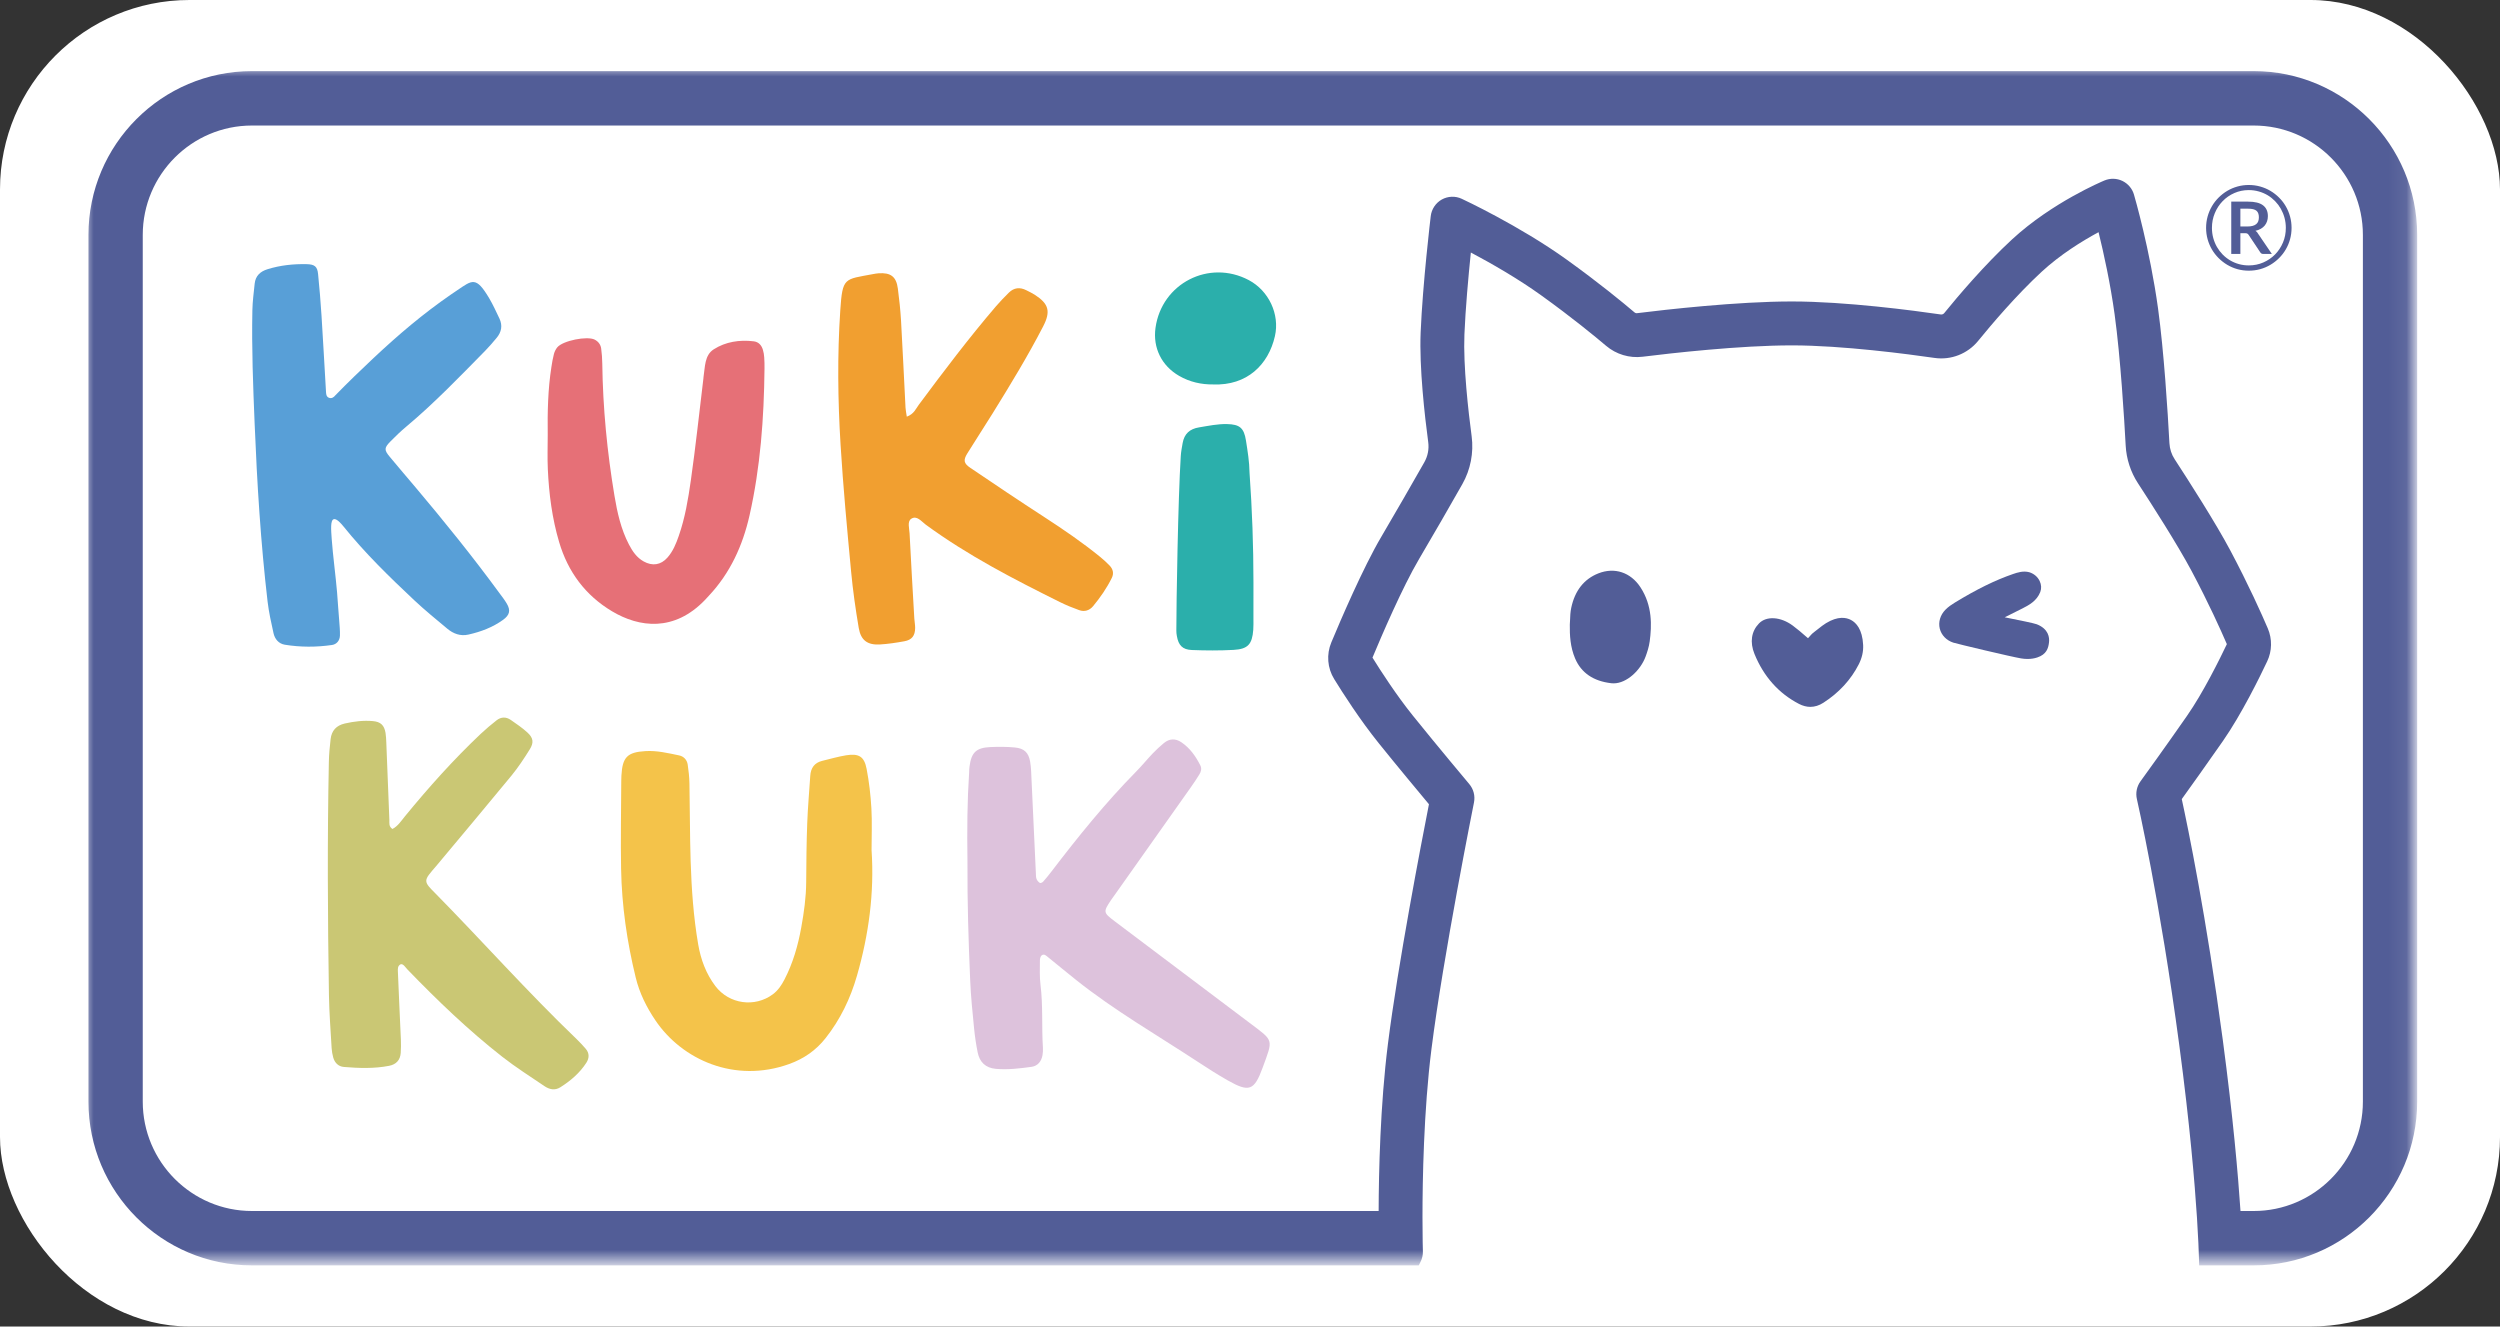
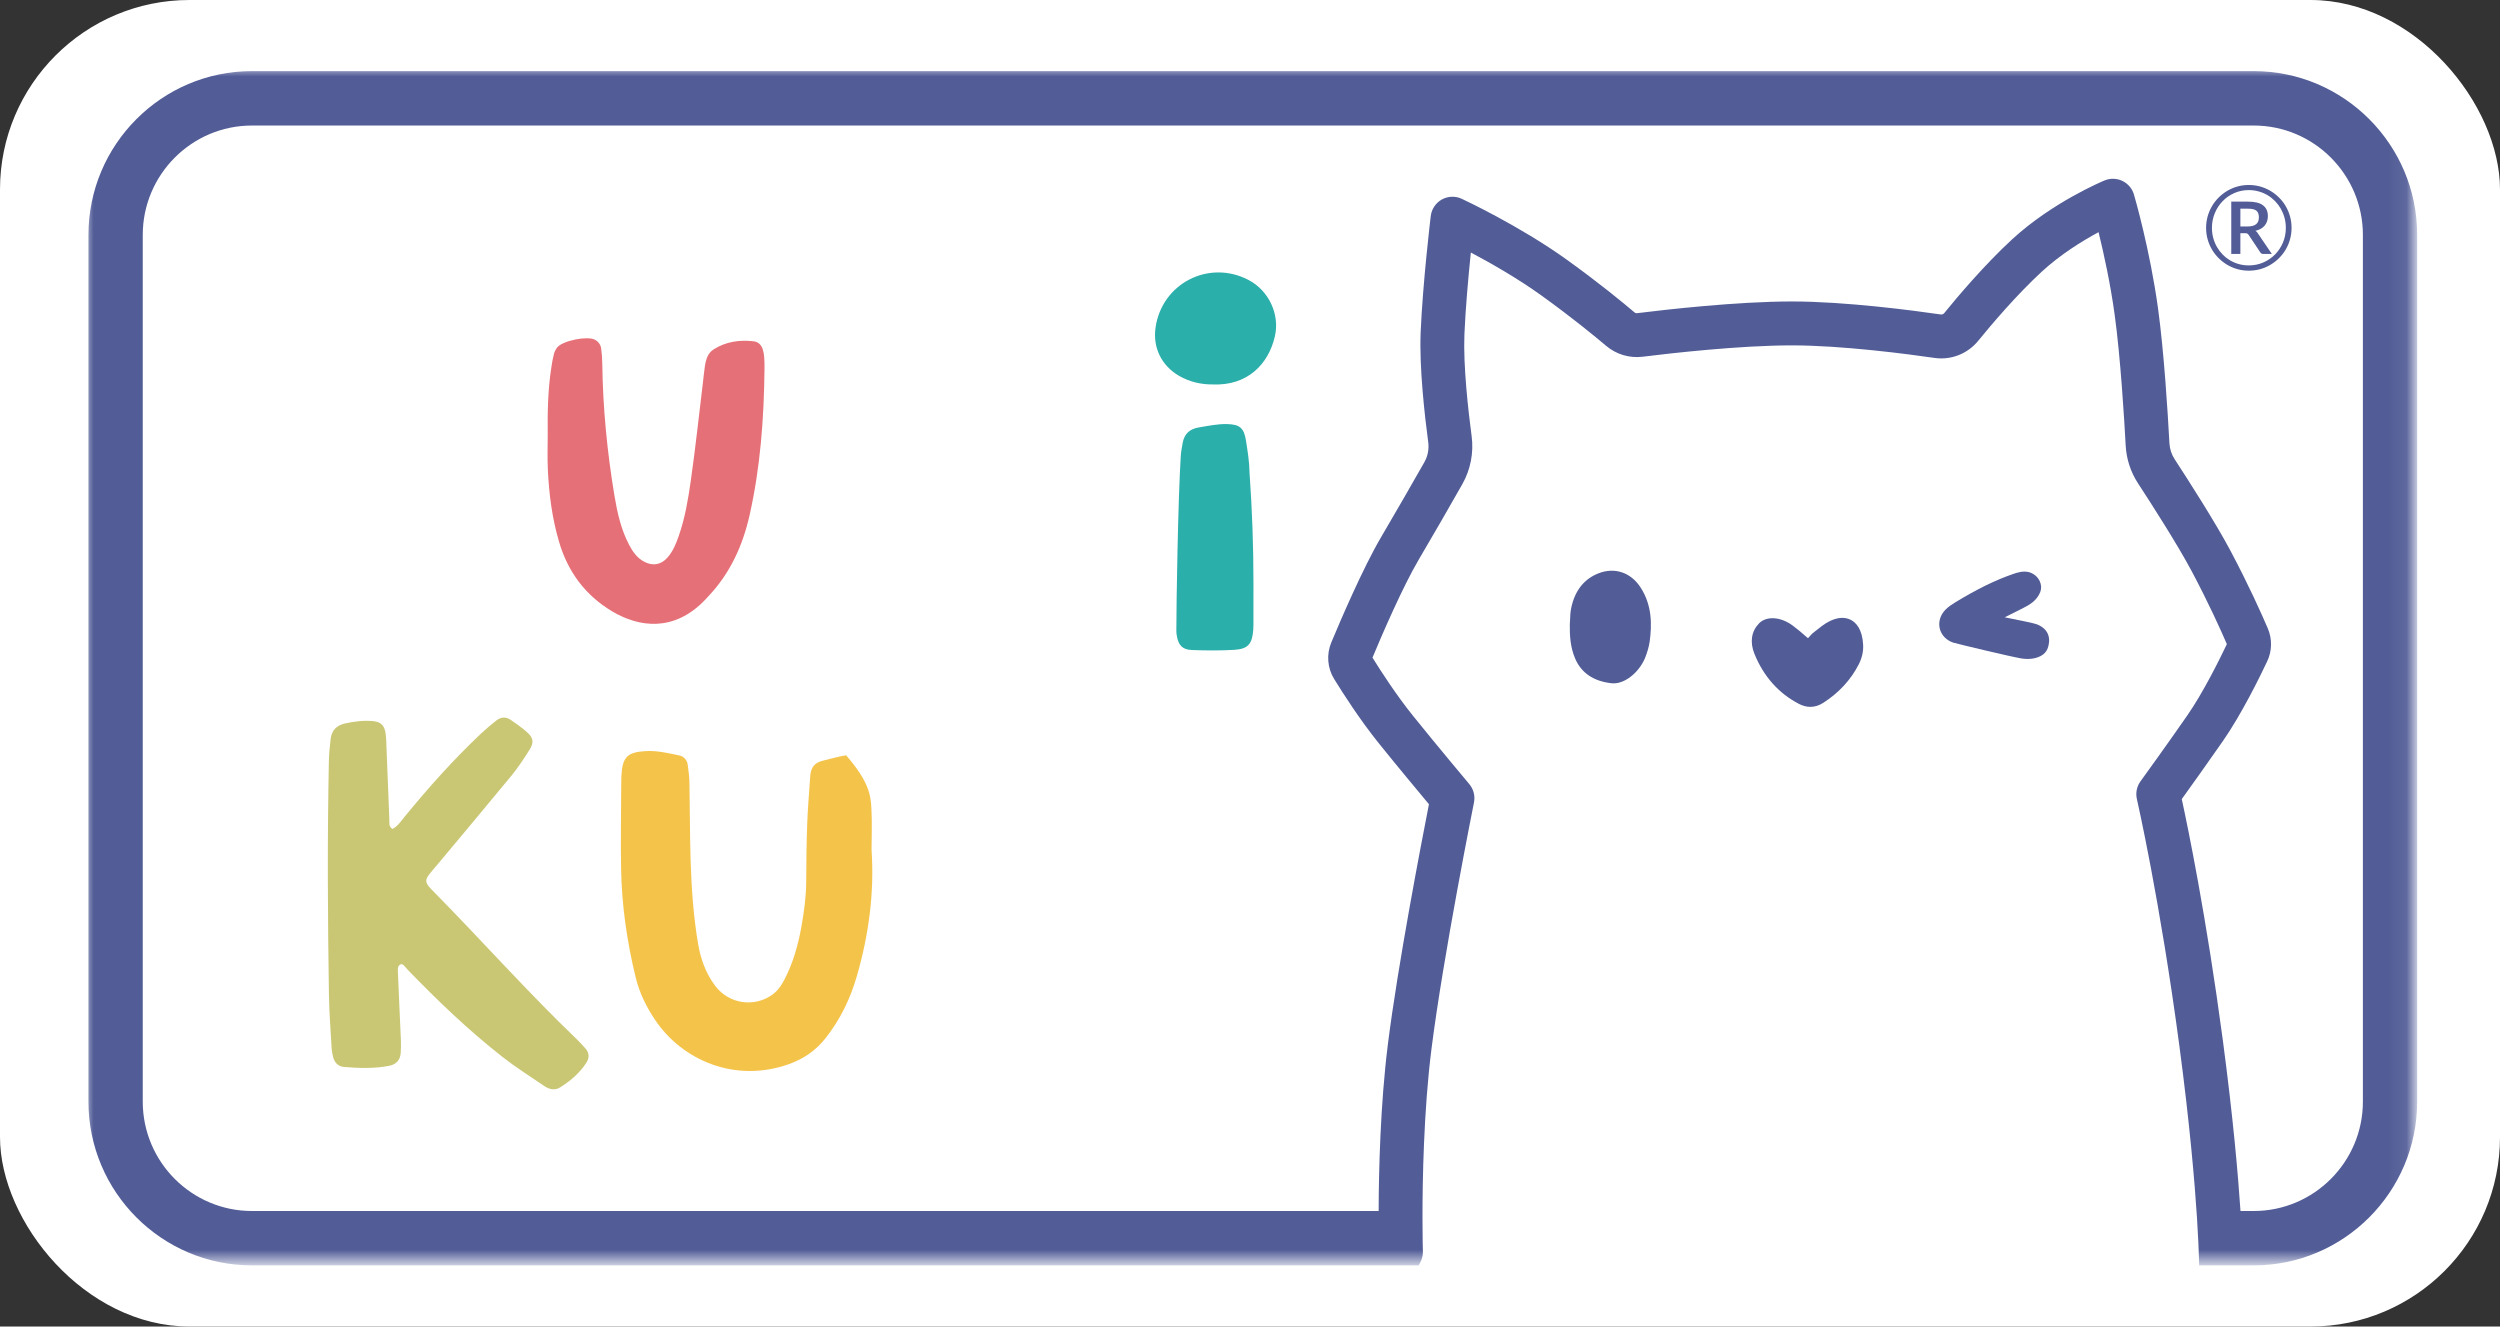
<svg xmlns="http://www.w3.org/2000/svg" width="147" height="78" viewBox="0 0 147 78" fill="none">
  <rect x="0" y="0" width="147" height="78" fill="#333333" stroke="none" />
  <rect width="147" height="78" rx="11.143" fill="white" />
  <mask id="mask0_984_1053" style="mask-type:luminance" maskUnits="userSpaceOnUse" x="5" y="4" width="137" height="71">
    <path d="M141.928 4H5V74.222H141.928V4Z" fill="white" />
  </mask>
  <g mask="url(#mask0_984_1053)">
    <path d="M133.081 15.434C132.816 15.549 132.532 15.606 132.229 15.606C132.027 15.606 131.834 15.581 131.648 15.529C131.463 15.477 131.29 15.404 131.129 15.308C130.968 15.212 130.822 15.098 130.692 14.965C130.561 14.831 130.449 14.682 130.355 14.519C130.261 14.354 130.189 14.178 130.138 13.99C130.088 13.801 130.062 13.605 130.062 13.4C130.062 13.092 130.118 12.804 130.231 12.533C130.343 12.263 130.497 12.028 130.692 11.827C130.887 11.626 131.116 11.467 131.38 11.351C131.644 11.235 131.927 11.177 132.229 11.177C132.431 11.177 132.625 11.204 132.813 11.257C133 11.309 133.173 11.383 133.334 11.478C133.495 11.574 133.64 11.69 133.773 11.825C133.905 11.961 134.018 12.111 134.112 12.275C134.204 12.439 134.278 12.617 134.33 12.808C134.381 12.998 134.407 13.196 134.407 13.4C134.407 13.708 134.351 13.996 134.237 14.264C134.123 14.531 133.969 14.765 133.773 14.963C133.576 15.162 133.346 15.319 133.081 15.434ZM134.402 14.669C134.512 14.482 134.596 14.283 134.655 14.068C134.714 13.852 134.744 13.63 134.744 13.4C134.744 13.168 134.714 12.944 134.655 12.729C134.596 12.515 134.512 12.315 134.402 12.127C134.293 11.94 134.162 11.77 134.008 11.617C133.855 11.464 133.685 11.332 133.499 11.222C133.312 11.111 133.114 11.027 132.898 10.967C132.684 10.907 132.461 10.877 132.229 10.877C131.998 10.877 131.776 10.907 131.562 10.967C131.349 11.027 131.15 11.111 130.963 11.222C130.778 11.332 130.609 11.464 130.455 11.617C130.302 11.77 130.17 11.94 130.061 12.127C129.952 12.315 129.867 12.515 129.808 12.729C129.748 12.944 129.718 13.168 129.718 13.4C129.718 13.632 129.748 13.855 129.808 14.069C129.867 14.283 129.952 14.482 130.061 14.669C130.17 14.855 130.302 15.024 130.455 15.177C130.609 15.33 130.778 15.462 130.963 15.572C131.15 15.682 131.349 15.768 131.562 15.827C131.776 15.886 131.998 15.916 132.229 15.916C132.461 15.916 132.684 15.886 132.898 15.827C133.114 15.768 133.312 15.682 133.499 15.572C133.685 15.462 133.855 15.33 134.008 15.177C134.162 15.024 134.293 14.855 134.402 14.669Z" fill="#525D97" />
    <path d="M132.133 13.318H131.734V12.271H132.188C132.308 12.271 132.407 12.281 132.488 12.301C132.568 12.321 132.633 12.353 132.682 12.394C132.731 12.435 132.767 12.489 132.788 12.553C132.811 12.617 132.822 12.692 132.822 12.777C132.822 12.863 132.809 12.942 132.786 13.008C132.761 13.075 132.722 13.131 132.667 13.177C132.614 13.223 132.543 13.257 132.455 13.282C132.367 13.306 132.26 13.318 132.133 13.318ZM132.72 13.659C132.691 13.625 132.657 13.596 132.618 13.573C132.862 13.516 133.044 13.411 133.167 13.26C133.29 13.107 133.351 12.924 133.351 12.708C133.351 12.428 133.255 12.216 133.065 12.072C132.875 11.928 132.583 11.856 132.188 11.856H131.198V14.932H131.734V13.711H132.009C132.068 13.711 132.113 13.719 132.142 13.735C132.17 13.751 132.196 13.775 132.216 13.804L132.908 14.844C132.944 14.902 133.001 14.932 133.075 14.932H133.585L132.8 13.779C132.775 13.735 132.749 13.694 132.72 13.659Z" fill="#525D97" />
    <path d="M133.311 38.886C133.599 38.277 133.612 37.572 133.347 36.951C132.985 36.106 132.217 34.386 131.143 32.367C130.275 30.736 128.72 28.308 127.87 27.003C127.686 26.724 127.581 26.397 127.562 26.058C127.462 24.187 127.24 20.669 126.893 18.137C126.416 14.677 125.516 11.571 125.477 11.441C125.376 11.091 125.128 10.799 124.798 10.639C124.47 10.482 124.088 10.47 123.75 10.609C123.625 10.662 120.669 11.898 118.306 14.079C116.691 15.569 115.112 17.436 114.316 18.416C114.268 18.472 114.192 18.501 114.122 18.491C112.54 18.261 108.522 17.726 105.365 17.726C102.149 17.726 97.929 18.207 96.264 18.414C96.206 18.424 96.15 18.404 96.103 18.364C95.433 17.794 94.024 16.633 92.128 15.27C89.34 13.266 85.981 11.703 85.949 11.689C85.577 11.514 85.139 11.531 84.778 11.731C84.419 11.933 84.177 12.297 84.128 12.704C84.123 12.742 83.655 16.652 83.534 19.549C83.448 21.612 83.775 24.472 83.979 25.994C84.036 26.411 83.953 26.825 83.745 27.191C83.048 28.414 82.046 30.164 81.225 31.555C80.147 33.38 78.805 36.517 78.279 37.78C77.987 38.481 78.051 39.284 78.449 39.928C78.957 40.752 79.972 42.337 81.067 43.696C82.117 45.002 83.39 46.531 84.022 47.289C83.563 49.625 82.197 56.726 81.611 61.375C81.156 64.983 81.071 68.951 81.064 71.207H14.814C11.274 71.207 8.394 68.322 8.394 64.775V13.813C8.394 10.267 11.274 7.381 14.814 7.381H132.518C136.057 7.381 138.938 10.267 138.938 13.813V64.775C138.938 68.322 136.057 71.207 132.518 71.207H131.741C131.601 69.1 131.309 65.725 130.698 61.131C129.738 53.922 128.651 48.657 128.288 46.986C128.789 46.289 129.77 44.92 130.712 43.566C131.807 41.991 132.895 39.769 133.311 38.886ZM132.518 4.182H14.814C9.513 4.182 5.201 8.503 5.201 13.813V64.775C5.201 70.085 9.513 74.405 14.814 74.405H83.425L83.524 74.203C83.624 74.006 83.67 73.8 83.666 73.588C83.665 73.561 83.642 72.791 83.642 71.574C83.642 69.439 83.711 65.319 84.168 61.699C84.859 56.222 86.652 47.274 86.67 47.187C86.747 46.8 86.647 46.404 86.39 46.099C86.376 46.082 84.513 43.865 83.074 42.076C82.107 40.874 81.195 39.464 80.702 38.668C81.232 37.398 82.467 34.52 83.442 32.87C84.273 31.466 85.283 29.703 85.984 28.47C86.467 27.62 86.661 26.62 86.533 25.653C86.342 24.216 86.031 21.525 86.108 19.657C86.171 18.145 86.338 16.291 86.486 14.848C87.682 15.483 89.242 16.373 90.626 17.368C92.435 18.669 93.791 19.785 94.438 20.333C95.027 20.834 95.808 21.071 96.584 20.976C98.202 20.774 102.297 20.308 105.365 20.308C108.329 20.308 112.217 20.824 113.751 21.046C114.715 21.187 115.695 20.805 116.312 20.047C117.065 19.122 118.552 17.362 120.051 15.978C121.144 14.97 122.412 14.183 123.395 13.652C123.706 14.916 124.089 16.666 124.34 18.489C124.691 21.04 124.911 24.729 124.99 26.197C125.032 26.989 125.282 27.757 125.714 28.418C126.533 29.673 128.033 32.014 128.87 33.583C129.862 35.45 130.577 37.036 130.939 37.875C130.522 38.751 129.551 40.721 128.598 42.089C127.382 43.839 126.102 45.609 125.862 45.94C125.642 46.243 125.564 46.626 125.65 46.991C125.662 47.048 127.001 52.888 128.144 61.472C128.763 66.124 129.05 69.547 129.182 71.597C129.256 72.762 129.289 73.586 129.301 74.049L129.311 74.405H132.518C137.818 74.405 142.13 70.085 142.13 64.775V13.813C142.13 8.503 137.818 4.182 132.518 4.182Z" fill="#525D97" />
    <path d="M93.985 33.714C93.14 34.048 92.604 34.728 92.389 35.738C92.335 35.991 92.326 36.243 92.319 36.465C92.316 36.552 92.312 36.638 92.305 36.722V36.747C92.297 37.342 92.329 38.041 92.616 38.716C92.974 39.562 93.692 40.054 94.748 40.174C94.792 40.178 94.835 40.181 94.879 40.181C95.663 40.181 96.469 39.398 96.76 38.61C96.848 38.37 96.958 38.049 97.003 37.709C97.124 36.8 97.171 35.615 96.455 34.526C95.879 33.651 94.934 33.34 93.985 33.714Z" fill="#525D97" />
    <path d="M108.84 36.455C108.557 36.304 108.073 36.213 107.371 36.642C107.211 36.74 107.064 36.857 106.915 36.975C106.837 37.04 106.757 37.104 106.674 37.163C106.558 37.247 106.472 37.346 106.397 37.431C106.362 37.47 106.335 37.501 106.311 37.527L106.198 37.431C105.944 37.209 105.685 36.984 105.41 36.782C104.7 36.259 103.867 36.206 103.43 36.656C102.976 37.125 102.882 37.763 103.164 38.454C103.708 39.786 104.589 40.773 105.783 41.391C106.007 41.506 106.229 41.564 106.448 41.564C106.708 41.564 106.966 41.483 107.216 41.321C108.13 40.733 108.83 39.974 109.295 39.062C109.486 38.688 109.572 38.305 109.553 37.925C109.507 36.998 109.139 36.614 108.84 36.455Z" fill="#525D97" />
    <path d="M119.763 36.707C119.615 36.649 118.721 36.464 117.878 36.297C118.249 36.115 118.607 35.937 118.921 35.775C119.295 35.582 119.76 35.344 119.968 34.809C120.046 34.604 120.034 34.375 119.931 34.162C119.814 33.918 119.597 33.732 119.322 33.647C118.963 33.55 118.624 33.665 118.37 33.751C117.315 34.115 116.227 34.65 114.943 35.434C114.765 35.543 114.559 35.679 114.382 35.861C114.085 36.168 113.964 36.58 114.059 36.966C114.155 37.35 114.453 37.657 114.855 37.787C115.086 37.861 118.269 38.619 118.839 38.714C118.969 38.736 119.095 38.747 119.219 38.747C119.423 38.747 119.617 38.718 119.791 38.659C120.33 38.481 120.442 38.126 120.482 37.769C120.514 37.492 120.462 36.983 119.763 36.707Z" fill="#525D97" />
-     <path d="M19.633 30.527C19.415 30.574 19.468 31.163 19.505 31.7C19.567 32.593 19.742 33.904 19.819 34.822C19.862 35.472 19.906 35.933 19.945 36.487C19.966 36.784 19.998 37.081 19.988 37.376C19.978 37.667 19.795 37.886 19.518 37.926C18.596 38.059 17.669 38.059 16.749 37.91C16.389 37.851 16.161 37.581 16.083 37.233C15.947 36.617 15.808 35.998 15.734 35.373C15.328 31.901 15.116 28.417 14.973 24.923C14.882 22.693 14.794 20.467 14.84 18.237C14.851 17.718 14.921 17.201 14.974 16.684C15.021 16.22 15.303 15.961 15.734 15.829C16.486 15.595 17.258 15.515 18.042 15.533C18.5 15.544 18.66 15.673 18.703 16.11C18.785 16.924 18.852 17.739 18.905 18.554C19 20.037 19.078 21.521 19.167 23.005C19.176 23.149 19.174 23.318 19.337 23.387C19.496 23.453 19.625 23.363 19.719 23.245C20.425 22.519 21.238 21.735 21.968 21.049C23.433 19.677 24.854 18.465 26.508 17.323C26.631 17.239 26.754 17.155 26.877 17.073C27.772 16.47 27.985 16.225 28.763 17.534C28.989 17.917 29.174 18.326 29.366 18.728C29.562 19.141 29.488 19.526 29.199 19.87C28.985 20.125 28.768 20.382 28.534 20.62C27.024 22.156 25.532 23.711 23.876 25.096C23.563 25.358 23.268 25.643 22.981 25.933C22.582 26.335 22.577 26.452 22.924 26.868C23.422 27.469 23.93 28.06 24.434 28.657C26.135 30.673 27.791 32.725 29.351 34.854C29.504 35.064 29.669 35.267 29.799 35.492C30.034 35.89 29.973 36.163 29.58 36.447C28.968 36.889 28.274 37.148 27.545 37.313C27.075 37.42 26.659 37.265 26.302 36.968C25.647 36.421 24.983 35.881 24.361 35.297C22.898 33.924 21.461 32.524 20.199 30.957C20.066 30.792 19.799 30.485 19.633 30.527Z" fill="#589FD7" />
-     <path d="M56.887 50.682C56.861 48.752 56.873 47.108 56.986 45.405C56.986 45.294 56.993 45.181 57.008 45.071C57.114 44.247 57.4 43.966 58.23 43.928C58.711 43.906 59.197 43.906 59.676 43.952C60.222 44.004 60.48 44.252 60.572 44.785C60.635 45.15 60.637 45.525 60.656 45.897C60.742 47.717 60.825 49.538 60.91 51.356C60.915 51.468 60.91 51.588 60.95 51.688C60.986 51.778 61.064 51.866 61.147 51.918C61.182 51.941 61.295 51.889 61.339 51.84C61.511 51.646 61.675 51.444 61.832 51.237C63.391 49.197 65.001 47.203 66.804 45.37C67.143 45.027 67.449 44.65 67.782 44.3C67.987 44.086 68.206 43.883 68.435 43.694C68.759 43.425 69.112 43.408 69.463 43.644C69.97 43.985 70.31 44.47 70.581 45.008C70.672 45.189 70.624 45.374 70.522 45.537C70.366 45.789 70.202 46.038 70.029 46.281C68.592 48.316 67.153 50.348 65.714 52.382C65.586 52.565 65.451 52.743 65.326 52.928C64.865 53.62 64.866 53.659 65.546 54.172C68.185 56.164 70.832 58.147 73.472 60.142C74.916 61.233 74.869 61.068 74.24 62.788C73.748 64.134 73.446 64.237 72.199 63.531C71.584 63.183 70.989 62.801 70.4 62.414C68.009 60.844 65.524 59.413 63.279 57.625C62.728 57.186 62.184 56.735 61.635 56.291C61.522 56.201 61.401 56.064 61.252 56.174C61.181 56.227 61.147 56.367 61.147 56.466C61.147 56.95 61.122 57.438 61.182 57.915C61.335 59.139 61.244 60.37 61.323 61.595C61.332 61.743 61.324 61.894 61.3 62.04C61.237 62.406 61.021 62.677 60.661 62.729C59.964 62.825 59.264 62.911 58.556 62.849C57.953 62.794 57.602 62.456 57.487 61.883C57.392 61.41 57.321 60.93 57.274 60.449C57.183 59.525 57.087 58.597 57.048 57.67C56.945 55.255 56.876 53.123 56.887 50.682Z" fill="#DDC2DC" />
-     <path d="M53.32 24.5C53.748 24.34 53.849 24.037 54.022 23.805C55.486 21.836 56.964 19.878 58.56 18.014C58.801 17.733 59.061 17.465 59.324 17.205C59.626 16.909 59.975 16.876 60.347 17.066C60.512 17.151 60.683 17.229 60.838 17.328C61.664 17.86 61.798 18.303 61.336 19.195C60.431 20.947 59.405 22.629 58.368 24.304C57.879 25.095 57.366 25.87 56.879 26.66C56.635 27.055 56.663 27.244 57.052 27.507C58.497 28.486 59.947 29.458 61.412 30.408C62.534 31.137 63.636 31.89 64.676 32.735C64.877 32.898 65.071 33.073 65.25 33.261C65.445 33.465 65.505 33.717 65.375 33.98C65.078 34.583 64.698 35.133 64.268 35.649C64.062 35.894 63.769 35.989 63.461 35.878C63.078 35.742 62.697 35.587 62.334 35.407C59.605 34.052 56.899 32.657 54.431 30.847C54.181 30.664 53.908 30.282 53.575 30.508C53.34 30.669 53.467 31.068 53.483 31.36C53.566 33.03 53.666 34.699 53.762 36.37C53.773 36.555 53.812 36.739 53.811 36.924C53.807 37.378 53.621 37.625 53.177 37.706C52.703 37.793 52.224 37.865 51.743 37.894C51.008 37.937 50.616 37.652 50.493 36.919C50.308 35.819 50.148 34.714 50.045 33.604C49.812 31.125 49.578 28.645 49.426 26.16C49.264 23.524 49.232 20.876 49.409 18.241C49.539 16.285 49.648 16.438 51.323 16.119C51.432 16.098 51.542 16.079 51.653 16.07C52.376 16.019 52.702 16.265 52.794 16.968C52.876 17.595 52.944 18.224 52.981 18.855C53.078 20.561 53.156 22.27 53.245 23.978C53.252 24.122 53.286 24.264 53.32 24.5Z" fill="#F19F30" />
    <path d="M23.075 48.744C23.397 48.579 23.597 48.261 23.823 47.984C25.215 46.287 26.675 44.654 28.271 43.146C28.568 42.867 28.881 42.603 29.202 42.352C29.462 42.149 29.757 42.141 30.031 42.33C30.365 42.563 30.706 42.792 31.006 43.066C31.356 43.386 31.401 43.656 31.152 44.059C30.82 44.594 30.469 45.125 30.071 45.611C28.609 47.392 27.124 49.153 25.649 50.922C25.506 51.093 25.352 51.256 25.221 51.435C25.012 51.715 25.015 51.88 25.223 52.133C25.317 52.248 25.425 52.352 25.529 52.458C28.344 55.317 31.009 58.321 33.906 61.1C34.092 61.281 34.27 61.471 34.44 61.668C34.663 61.929 34.654 62.217 34.476 62.492C34.085 63.096 33.549 63.552 32.948 63.932C32.619 64.139 32.295 64.056 32.007 63.86C31.177 63.298 30.328 62.759 29.54 62.143C27.547 60.583 25.726 58.834 23.968 57.016C23.839 56.885 23.708 56.648 23.555 56.701C23.382 56.794 23.389 56.954 23.395 57.116C23.447 58.453 23.515 59.789 23.572 61.126C23.583 61.386 23.579 61.647 23.563 61.905C23.537 62.335 23.289 62.591 22.88 62.67C21.998 62.842 21.108 62.81 20.219 62.737C19.901 62.712 19.68 62.494 19.593 62.179C19.544 62.002 19.512 61.816 19.5 61.632C19.441 60.593 19.359 59.554 19.342 58.513C19.268 53.94 19.244 49.366 19.337 44.791C19.346 44.347 19.389 43.901 19.44 43.459C19.498 42.964 19.772 42.658 20.274 42.542C20.822 42.418 21.371 42.35 21.93 42.401C22.384 42.442 22.593 42.644 22.669 43.092C22.699 43.275 22.706 43.462 22.714 43.648C22.775 45.171 22.832 46.694 22.895 48.216C22.901 48.391 22.848 48.59 23.075 48.744Z" fill="#CAC774" />
-     <path d="M51.248 49.984C51.416 52.499 51.085 54.957 50.389 57.373C50.004 58.712 49.413 59.94 48.549 61.037C47.979 61.761 47.27 62.252 46.403 62.565C43.203 63.715 40.103 62.314 38.538 59.997C38.011 59.215 37.604 58.398 37.38 57.479C36.866 55.375 36.559 53.243 36.52 51.078C36.489 49.367 36.523 47.655 36.53 45.943C36.53 45.831 36.532 45.719 36.539 45.609C36.599 44.519 36.883 44.23 37.952 44.165C38.628 44.123 39.28 44.283 39.934 44.418C40.205 44.474 40.395 44.678 40.437 44.957C40.492 45.323 40.532 45.695 40.539 46.064C40.569 47.59 40.562 49.116 40.61 50.641C40.663 52.276 40.776 53.909 41.053 55.526C41.206 56.422 41.515 57.255 42.062 57.979C42.873 59.05 44.387 59.252 45.442 58.465C45.75 58.235 45.952 57.933 46.125 57.598C46.628 56.63 46.924 55.59 47.115 54.529C47.273 53.653 47.399 52.767 47.404 51.869C47.411 50.716 47.422 49.561 47.465 48.409C47.498 47.48 47.584 46.554 47.643 45.625C47.672 45.164 47.882 44.853 48.342 44.739C48.812 44.625 49.277 44.489 49.752 44.411C50.496 44.291 50.817 44.479 50.956 45.206C51.103 45.97 51.193 46.751 51.238 47.529C51.285 48.344 51.248 49.165 51.248 49.984Z" fill="#F4C34A" />
+     <path d="M51.248 49.984C51.416 52.499 51.085 54.957 50.389 57.373C50.004 58.712 49.413 59.94 48.549 61.037C47.979 61.761 47.27 62.252 46.403 62.565C43.203 63.715 40.103 62.314 38.538 59.997C38.011 59.215 37.604 58.398 37.38 57.479C36.866 55.375 36.559 53.243 36.52 51.078C36.489 49.367 36.523 47.655 36.53 45.943C36.53 45.831 36.532 45.719 36.539 45.609C36.599 44.519 36.883 44.23 37.952 44.165C38.628 44.123 39.28 44.283 39.934 44.418C40.205 44.474 40.395 44.678 40.437 44.957C40.492 45.323 40.532 45.695 40.539 46.064C40.569 47.59 40.562 49.116 40.61 50.641C40.663 52.276 40.776 53.909 41.053 55.526C41.206 56.422 41.515 57.255 42.062 57.979C42.873 59.05 44.387 59.252 45.442 58.465C45.75 58.235 45.952 57.933 46.125 57.598C46.628 56.63 46.924 55.59 47.115 54.529C47.273 53.653 47.399 52.767 47.404 51.869C47.411 50.716 47.422 49.561 47.465 48.409C47.498 47.48 47.584 46.554 47.643 45.625C47.672 45.164 47.882 44.853 48.342 44.739C48.812 44.625 49.277 44.489 49.752 44.411C51.103 45.97 51.193 46.751 51.238 47.529C51.285 48.344 51.248 49.165 51.248 49.984Z" fill="#F4C34A" />
    <path d="M32.206 25.582C32.19 24.242 32.215 22.905 32.423 21.578C32.463 21.322 32.504 21.064 32.571 20.814C32.608 20.674 32.679 20.532 32.77 20.422C33.098 20.028 34.529 19.743 34.97 19.971C35.181 20.081 35.318 20.261 35.349 20.492C35.388 20.787 35.411 21.083 35.414 21.38C35.449 23.986 35.701 26.574 36.129 29.142C36.294 30.131 36.511 31.114 36.982 32.017C37.192 32.419 37.438 32.784 37.845 33.011C38.362 33.3 38.858 33.226 39.247 32.785C39.574 32.414 39.755 31.964 39.913 31.507C40.283 30.449 40.465 29.344 40.622 28.243C40.905 26.257 41.116 24.263 41.358 22.271C41.362 22.233 41.362 22.196 41.368 22.16C41.461 21.577 41.423 20.887 41.968 20.54C42.666 20.094 43.489 19.967 44.324 20.07C44.608 20.105 44.782 20.304 44.86 20.573C44.903 20.714 44.926 20.863 44.936 21.011C44.953 21.232 44.955 21.456 44.953 21.679C44.922 24.584 44.713 27.472 44.071 30.312C43.672 32.077 42.938 33.692 41.681 35.03C41.605 35.112 41.531 35.195 41.454 35.276C39.641 37.163 37.594 36.904 35.983 35.941C34.416 35.004 33.395 33.623 32.878 31.877C32.463 30.479 32.279 29.041 32.212 27.589C32.181 26.921 32.206 26.25 32.206 25.582Z" fill="#E67077" />
    <path d="M73.703 34.246C73.703 35.026 73.704 35.696 73.702 36.366C73.702 36.587 73.709 36.812 73.692 37.033C73.628 37.882 73.379 38.168 72.529 38.214C71.716 38.258 70.897 38.253 70.083 38.221C69.528 38.199 69.292 37.941 69.2 37.399C69.181 37.291 69.164 37.178 69.169 37.067C69.168 35.496 69.27 29.318 69.429 26.824C69.444 26.566 69.495 26.309 69.539 26.053C69.635 25.513 69.95 25.22 70.502 25.13C71.052 25.04 71.595 24.922 72.156 24.936C72.89 24.954 73.145 25.157 73.263 25.904C73.361 26.527 73.464 27.157 73.472 27.785C73.63 30.042 73.701 32.052 73.703 34.246Z" fill="#2BAFAB" />
    <path d="M71.328 22.605C70.643 22.613 69.961 22.464 69.333 22.102C68.303 21.508 67.782 20.452 67.943 19.282C68.304 16.662 71.09 15.234 73.428 16.47C74.602 17.092 75.259 18.478 74.965 19.767C74.583 21.445 73.324 22.686 71.328 22.605Z" fill="#2BAFAB" />
  </g>
</svg>